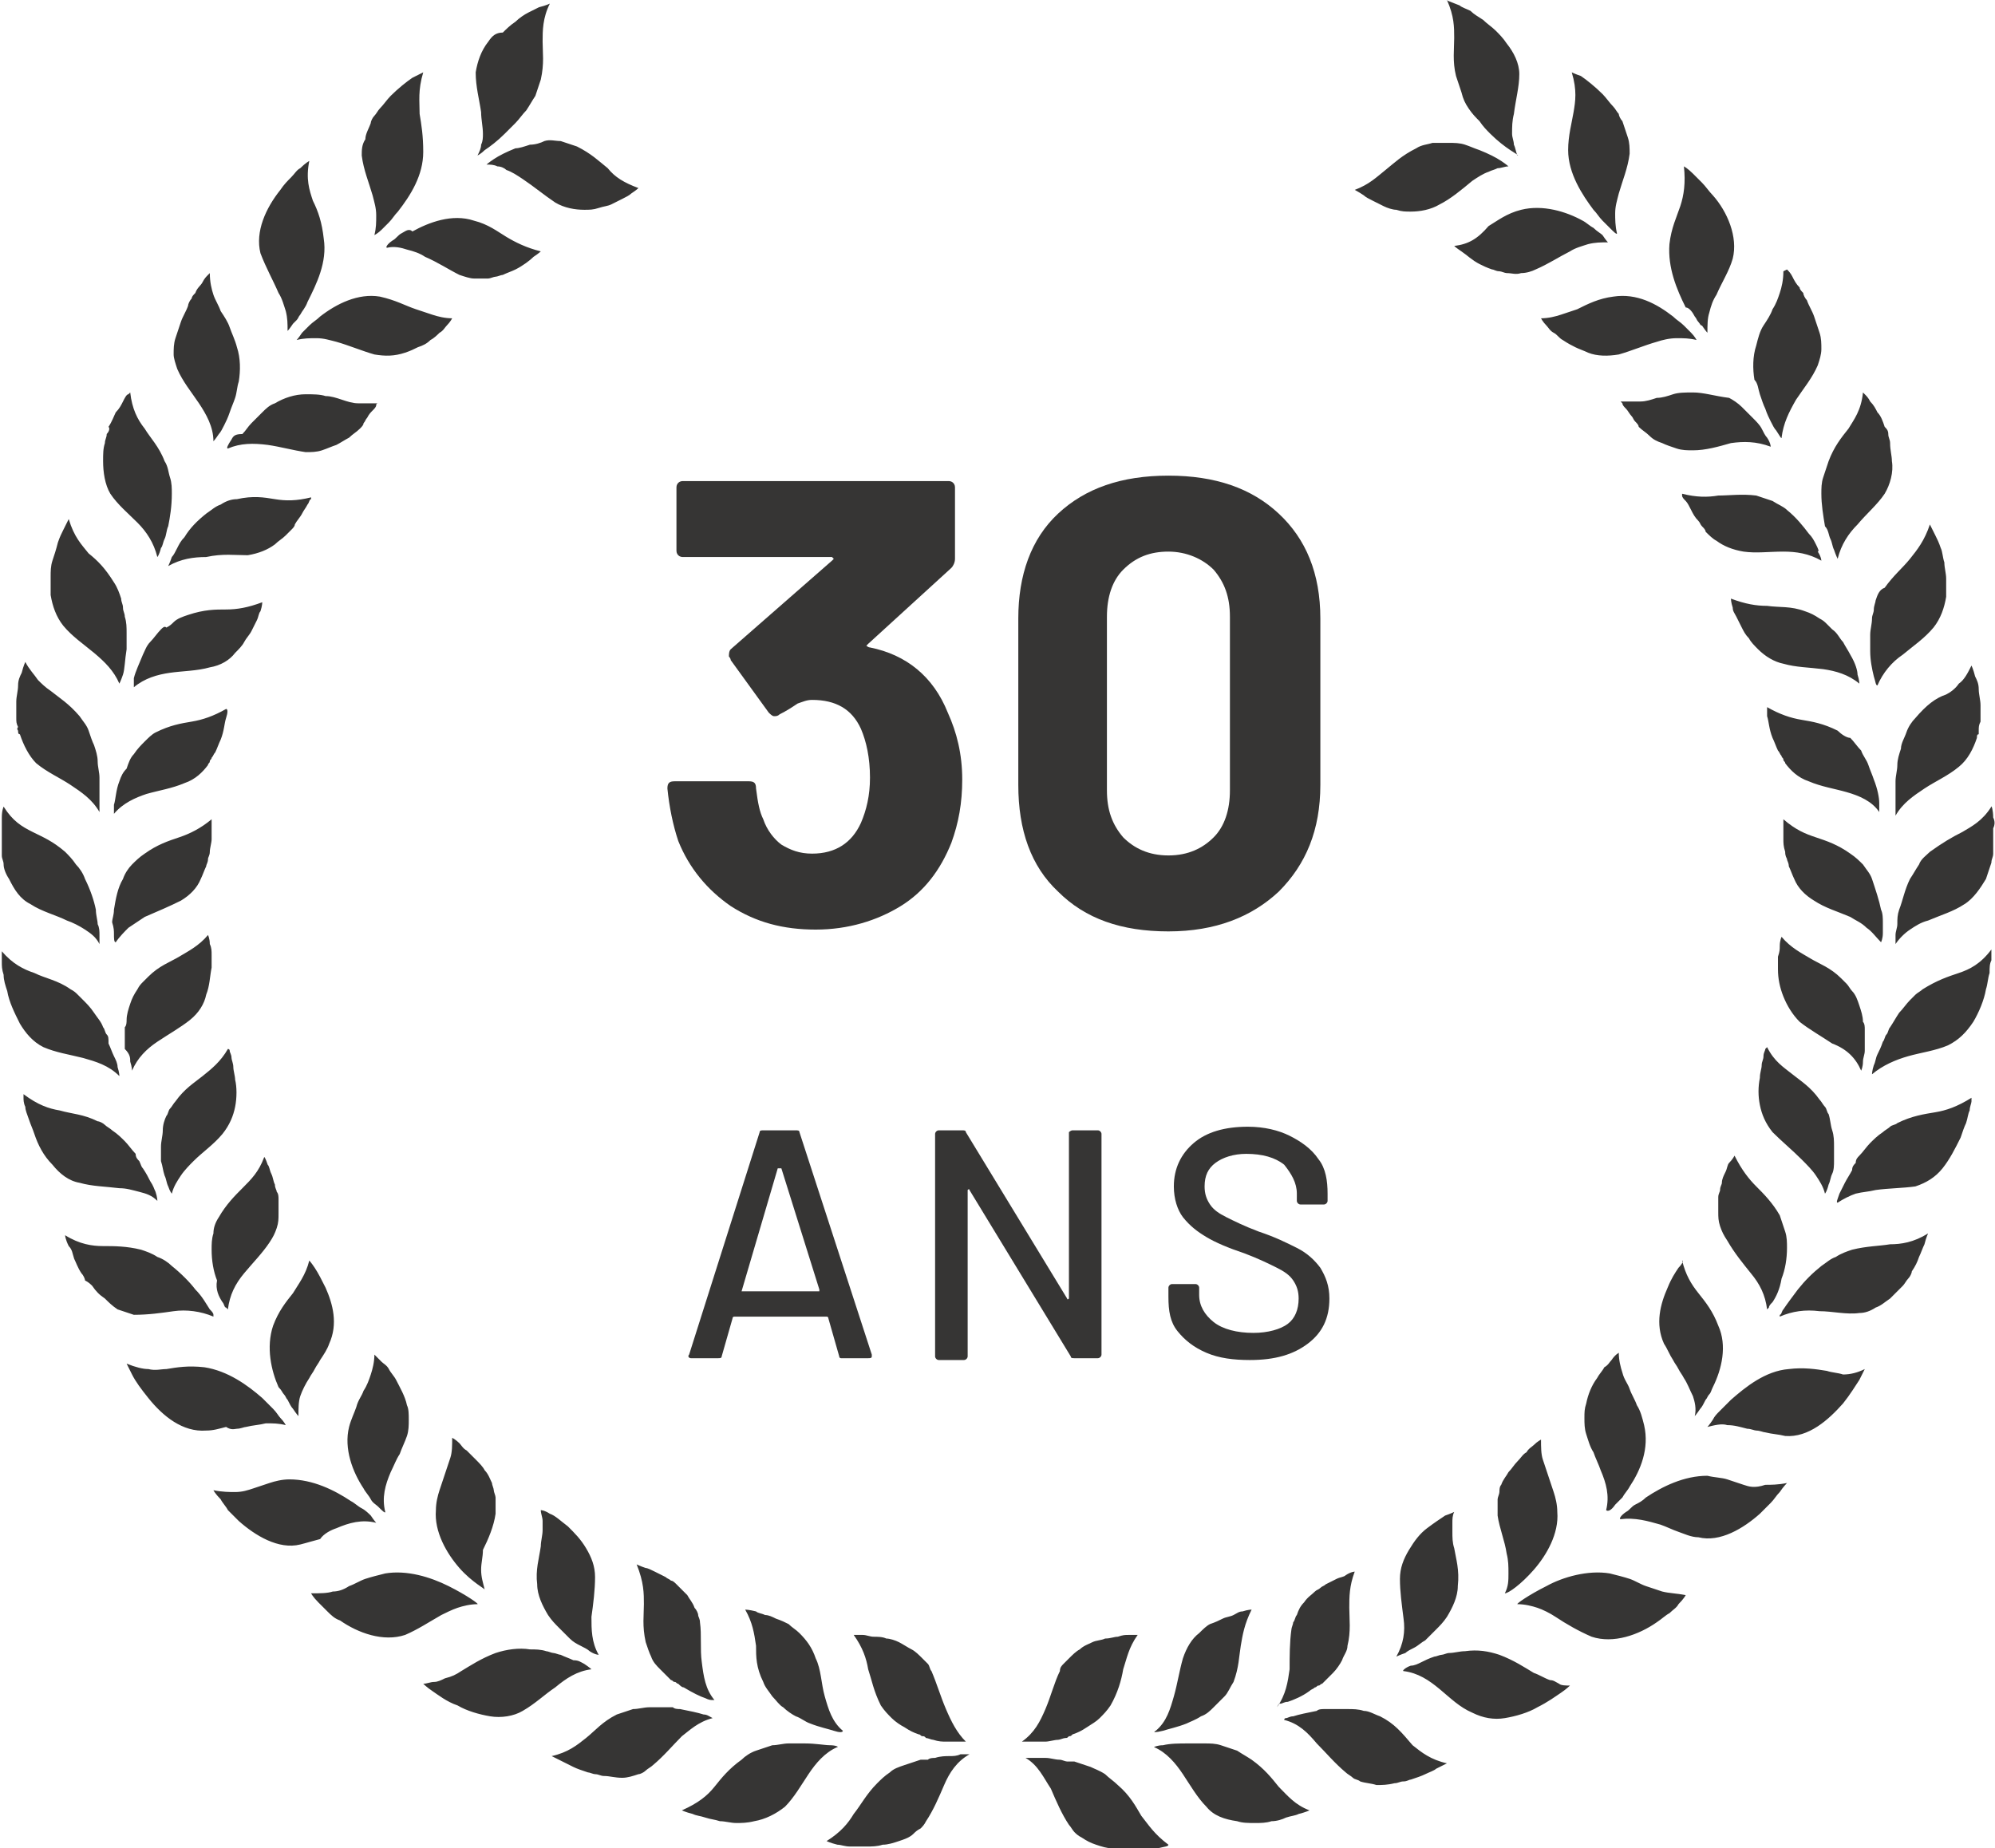
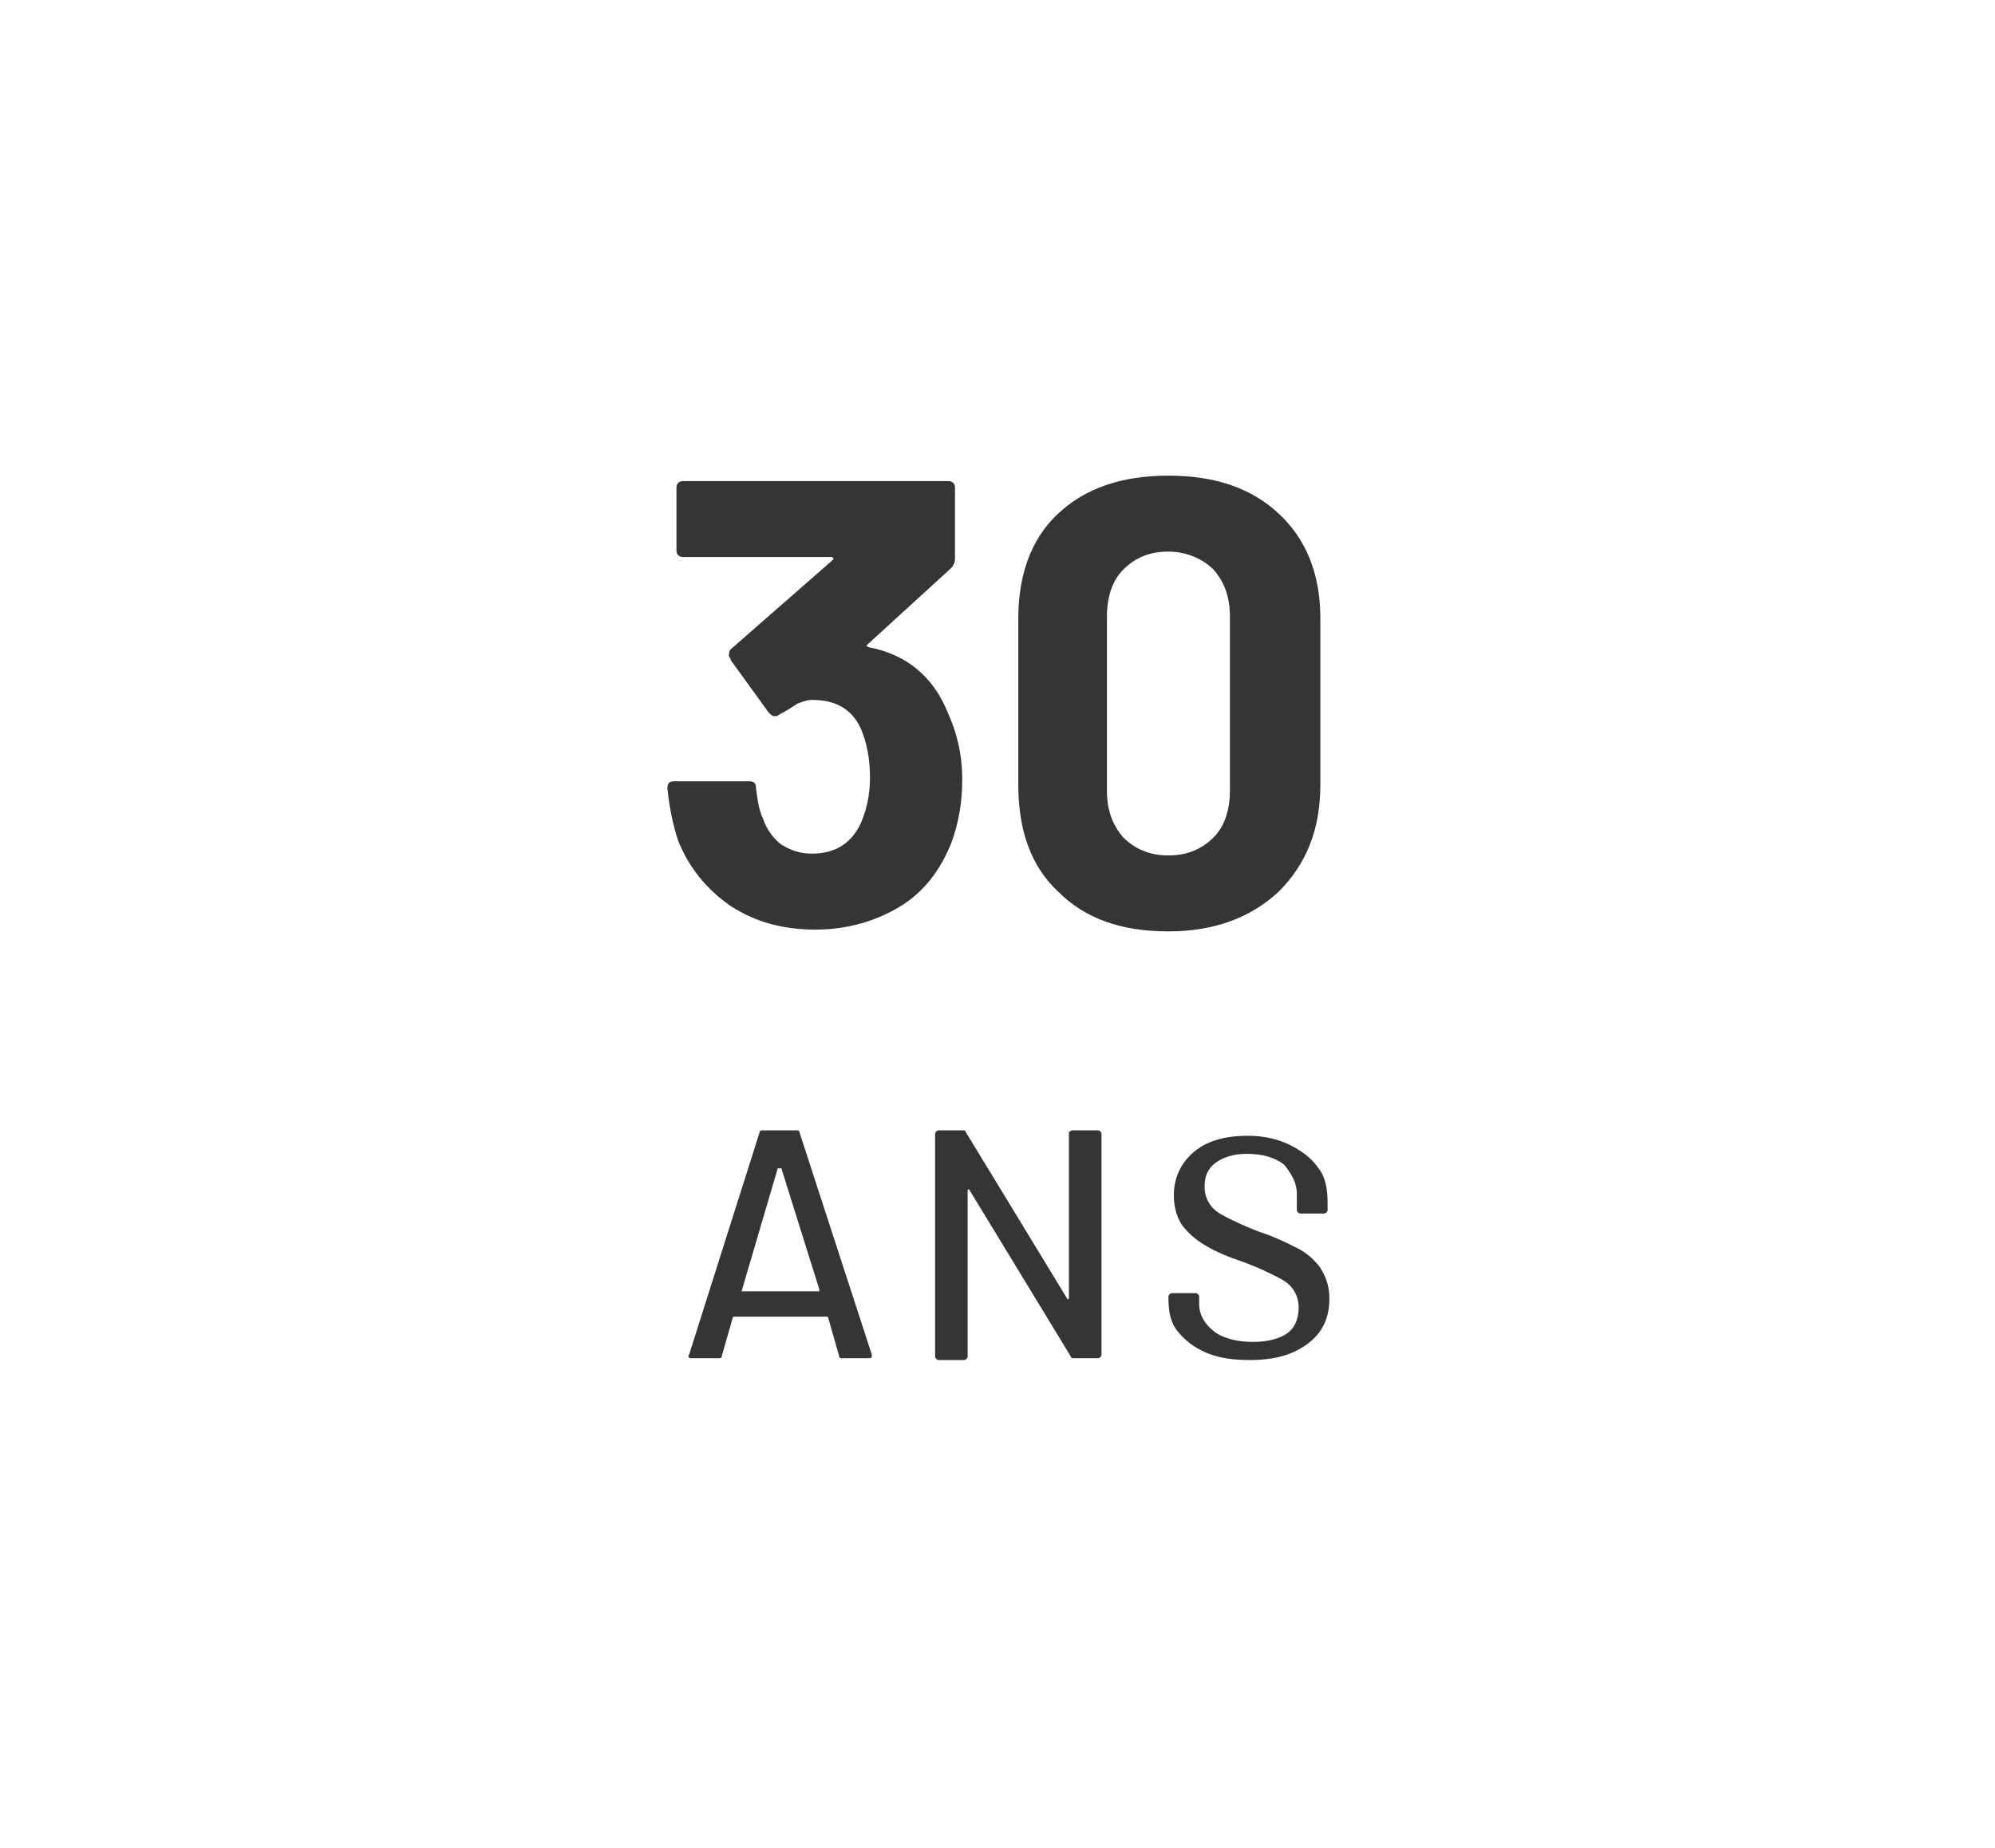
<svg xmlns="http://www.w3.org/2000/svg" version="1.1" id="Calque_1" x="0px" y="0px" width="110.3px" height="102.2px" viewBox="0 0 110.3 102.2" style="enable-background:new 0 0 110.3 102.2;" xml:space="preserve">
  <style type="text/css">
	.st0{fill:#363534;}
</style>
  <g>
    <g>
-       <path class="st0" d="M52.5,97.1c-0.2,0-0.5,0-0.8,0.1c-0.1,0-0.3,0-0.4,0.1c-0.1,0-0.1,0-0.2,0c-0.1,0-0.1,0-0.2,0    c-0.3,0.1-0.6,0.2-0.9,0.3c-0.3,0.1-0.6,0.2-0.8,0.4c-0.3,0.2-0.5,0.4-0.7,0.6c-0.6,0.6-0.9,1.2-1.3,1.7c-0.3,0.5-0.7,1-1.5,1.5    c0,0,0.2,0.1,0.6,0.2c0.2,0,0.4,0.1,0.7,0.1s0.6,0,0.9,0c0.3,0,0.6,0,0.9-0.1c0.3,0,0.6-0.1,0.9-0.2c0.3-0.1,0.6-0.2,0.8-0.4    c0.1-0.1,0.2-0.2,0.4-0.3c0.1-0.1,0.2-0.2,0.3-0.4c0.4-0.6,0.7-1.3,1-2s0.7-1.3,1.4-1.7c0,0-0.2,0-0.5,0    C52.9,97.1,52.7,97.1,52.5,97.1z M52.3,94.5c-0.3-0.7-0.5-1.4-0.8-2.1c-0.1-0.1-0.1-0.3-0.2-0.4c-0.1-0.1-0.2-0.2-0.3-0.3    c-0.2-0.2-0.4-0.4-0.6-0.5c-0.2-0.1-0.5-0.3-0.7-0.4s-0.5-0.2-0.7-0.2c-0.2-0.1-0.5-0.1-0.7-0.1s-0.4-0.1-0.6-0.1    c-0.3,0-0.5,0-0.5,0c0.5,0.7,0.7,1.3,0.8,1.9c0.2,0.6,0.3,1.2,0.7,2c0.2,0.3,0.4,0.5,0.6,0.7c0.2,0.2,0.5,0.4,0.7,0.5    c0.3,0.2,0.5,0.3,0.8,0.4c0.1,0,0.1,0.1,0.2,0.1c0.1,0,0.1,0,0.2,0.1c0.1,0,0.3,0.1,0.4,0.1c0.3,0.1,0.5,0.1,0.7,0.1s0.4,0,0.6,0    c0.3,0,0.5,0,0.5,0C52.9,95.8,52.6,95.2,52.3,94.5z M45.9,96.5c-0.3,0-0.8-0.1-1.4-0.1c-0.3,0-0.6,0-0.9,0c-0.3,0-0.6,0.1-0.9,0.1    c-0.3,0.1-0.6,0.2-0.9,0.3c-0.3,0.1-0.6,0.3-0.8,0.5c-0.7,0.5-1.1,1-1.5,1.5s-0.9,0.9-1.8,1.3c0,0,0.2,0.1,0.6,0.2    c0.2,0.1,0.4,0.1,0.7,0.2s0.5,0.1,0.8,0.2c0.3,0,0.6,0.1,0.9,0.1c0.3,0,0.6,0,1-0.1c0.6-0.1,1.2-0.4,1.7-0.8    c0.5-0.5,0.9-1.2,1.3-1.8c0.4-0.6,0.9-1.2,1.6-1.5C46.4,96.6,46.2,96.5,45.9,96.5z M42.2,93c0.1,0.3,0.3,0.5,0.5,0.8    c0.2,0.2,0.4,0.5,0.6,0.6c0.2,0.2,0.5,0.4,0.7,0.5c0.3,0.1,0.5,0.3,0.8,0.4c0.5,0.2,1,0.3,1.3,0.4s0.5,0.1,0.5,0    c-0.6-0.5-0.8-1.2-1-1.9c-0.2-0.7-0.2-1.5-0.5-2.1c-0.2-0.6-0.5-1-0.9-1.4c-0.2-0.2-0.4-0.3-0.6-0.5c-0.2-0.1-0.4-0.2-0.7-0.3    c-0.2-0.1-0.4-0.2-0.6-0.2c-0.2-0.1-0.4-0.1-0.5-0.2C41.4,89,41.2,89,41.2,89c0.4,0.7,0.5,1.3,0.6,2C41.8,91.6,41.8,92.2,42.2,93z     M39.4,95C39.4,95,39.4,95,39.4,95c-0.2-0.1-0.3-0.2-0.5-0.2c-0.3-0.1-0.8-0.2-1.3-0.3c-0.1,0-0.3,0-0.4-0.1c-0.1,0-0.1,0-0.2,0    c-0.1,0-0.1,0-0.2,0c-0.3,0-0.6,0-0.9,0c-0.3,0-0.6,0.1-0.9,0.1c-0.3,0.1-0.6,0.2-0.9,0.3c-0.8,0.4-1.2,0.9-1.7,1.3s-1,0.8-1.9,1    c0,0,0.2,0.1,0.6,0.3c0.2,0.1,0.4,0.2,0.6,0.3c0.2,0.1,0.5,0.2,0.8,0.3c0.1,0,0.3,0.1,0.4,0.1c0.2,0,0.3,0.1,0.5,0.1    c0.3,0,0.6,0.1,1,0.1c0.3,0,0.6-0.1,0.9-0.2c0.1,0,0.3-0.1,0.4-0.2c0.1-0.1,0.3-0.2,0.4-0.3c0.6-0.5,1.1-1.1,1.6-1.6    C38.1,95.7,38.6,95.2,39.4,95z M35.6,88.7c0,0.6-0.1,1.2,0.1,2.1c0.1,0.3,0.2,0.6,0.3,0.8c0.1,0.3,0.3,0.5,0.5,0.7    s0.4,0.4,0.6,0.6c0.1,0,0.1,0.1,0.2,0.1c0.1,0,0.1,0.1,0.2,0.1c0.1,0.1,0.2,0.2,0.3,0.2c0.5,0.3,0.9,0.5,1.2,0.6    c0.2,0.1,0.3,0.1,0.4,0.1c0.1,0,0.1,0,0.1,0c-0.5-0.6-0.6-1.3-0.7-2.1c-0.1-0.7,0-1.5-0.1-2.2c0-0.2-0.1-0.3-0.1-0.4    s-0.1-0.3-0.2-0.4c-0.1-0.3-0.3-0.5-0.4-0.7c-0.2-0.2-0.4-0.4-0.6-0.6c-0.1-0.1-0.2-0.2-0.3-0.2c-0.1-0.1-0.2-0.1-0.3-0.2    c-0.2-0.1-0.4-0.2-0.6-0.3c-0.2-0.1-0.4-0.2-0.5-0.2c-0.3-0.1-0.5-0.2-0.5-0.2C35.6,87.5,35.6,88.1,35.6,88.7z M32.7,92.3    c0,0-0.1-0.1-0.4-0.3c-0.2-0.1-0.3-0.2-0.6-0.2c-0.2-0.1-0.5-0.2-0.7-0.3c-0.1,0-0.3-0.1-0.4-0.1s-0.3-0.1-0.4-0.1    c-0.3-0.1-0.6-0.1-0.9-0.1c-0.6-0.1-1.3,0-1.9,0.2c-0.8,0.3-1.4,0.7-1.9,1c-0.3,0.2-0.5,0.3-0.9,0.4C24.4,92.9,24.2,93,24,93    s-0.4,0.1-0.6,0.1c0,0,0.2,0.2,0.5,0.4c0.3,0.2,0.8,0.6,1.4,0.8c0.5,0.3,1.2,0.5,1.8,0.6c0.6,0.1,1.3,0,1.8-0.3    c0.7-0.4,1.2-0.9,1.8-1.3C31.3,92.8,31.9,92.4,32.7,92.3z M29.7,87.6c0,0.6,0.3,1.2,0.6,1.7c0.2,0.3,0.4,0.5,0.6,0.7    c0.1,0.1,0.2,0.2,0.3,0.3c0.1,0.1,0.2,0.2,0.3,0.3c0.2,0.2,0.4,0.3,0.6,0.4c0.2,0.1,0.4,0.2,0.5,0.3c0.3,0.2,0.5,0.2,0.5,0.2    c-0.4-0.7-0.4-1.4-0.4-2.1c0.1-0.7,0.2-1.5,0.2-2.2c0-0.6-0.2-1.1-0.5-1.6s-0.6-0.8-1-1.2c-0.4-0.3-0.7-0.6-1-0.7    c-0.3-0.2-0.5-0.2-0.5-0.2c0,0.2,0.1,0.4,0.1,0.6s0,0.4,0,0.5c0,0.3-0.1,0.6-0.1,0.9C29.8,86.2,29.6,86.8,29.7,87.6z M25.3,88.9    c0.3-0.1,0.7-0.2,1.1-0.2c0.1,0-0.6-0.5-1.6-1s-2.3-0.9-3.5-0.7c-0.4,0.1-0.8,0.2-1.1,0.3c-0.3,0.1-0.6,0.3-0.9,0.4    C19,87.9,18.7,88,18.4,88c-0.3,0.1-0.7,0.1-1.2,0.1c0,0,0.1,0.2,0.4,0.5c0.1,0.1,0.3,0.3,0.5,0.5s0.4,0.4,0.7,0.5    c1,0.7,2.4,1.2,3.6,0.8c0.7-0.3,1.3-0.7,2-1.1C24.6,89.2,25,89,25.3,88.9z M27.4,83.7c0-0.3,0-0.6,0-0.9c0-0.1-0.1-0.3-0.1-0.4    s-0.1-0.3-0.1-0.4c-0.1-0.2-0.2-0.5-0.4-0.7c-0.1-0.2-0.3-0.4-0.5-0.6s-0.3-0.3-0.5-0.5c-0.2-0.1-0.3-0.3-0.4-0.4    c-0.2-0.2-0.4-0.3-0.4-0.3c0,0.4,0,0.8-0.1,1.1c-0.1,0.3-0.2,0.6-0.3,0.9c-0.1,0.3-0.2,0.6-0.3,0.9c-0.1,0.3-0.2,0.7-0.2,1.1    c-0.1,1.2,0.6,2.4,1.3,3.2c0.7,0.8,1.5,1.2,1.4,1.2c-0.1-0.4-0.2-0.7-0.2-1.1s0.1-0.7,0.1-1.1C27,85.1,27.3,84.4,27.4,83.7z     M18.6,84.5c0.7-0.3,1.4-0.5,2.2-0.3c0,0-0.1-0.1-0.3-0.4c-0.1-0.1-0.3-0.3-0.5-0.4s-0.4-0.3-0.6-0.4c-0.9-0.6-2.1-1.2-3.4-1.2    c-0.4,0-0.8,0.1-1.1,0.2s-0.6,0.2-0.9,0.3c-0.3,0.1-0.6,0.2-1,0.2c-0.3,0-0.7,0-1.2-0.1c0,0,0.1,0.2,0.4,0.5    c0.1,0.2,0.3,0.4,0.4,0.6c0.2,0.2,0.4,0.4,0.6,0.6c0.9,0.8,2.2,1.6,3.4,1.3c0.4-0.1,0.7-0.2,1.1-0.3    C17.9,84.8,18.3,84.6,18.6,84.5z M22.1,80.4c0.1-0.3,0.3-0.7,0.4-1s0.1-0.6,0.1-0.9s0-0.6-0.1-0.8c-0.1-0.5-0.4-1-0.6-1.4    c-0.1-0.2-0.3-0.4-0.4-0.6s-0.3-0.3-0.4-0.4c-0.2-0.2-0.4-0.4-0.4-0.4c0,0.4-0.1,0.8-0.2,1.1c-0.1,0.3-0.2,0.6-0.4,0.9    c-0.1,0.3-0.3,0.5-0.4,0.9c-0.1,0.3-0.3,0.7-0.4,1.1c-0.3,1.2,0.2,2.5,0.8,3.4c0.1,0.2,0.3,0.4,0.4,0.6s0.3,0.3,0.4,0.4    c0.2,0.2,0.4,0.4,0.4,0.3c-0.2-0.8,0-1.5,0.3-2.2C21.8,81,21.9,80.7,22.1,80.4z M13.1,79c0.2,0,0.4-0.1,0.5-0.1    c0.4-0.1,0.7-0.1,1.1-0.2c0.4,0,0.7,0,1.1,0.1c0,0-0.1-0.2-0.3-0.4c-0.1-0.1-0.2-0.3-0.4-0.5c-0.1-0.1-0.2-0.2-0.3-0.3    c-0.1-0.1-0.2-0.2-0.3-0.3c-0.8-0.7-1.9-1.5-3.2-1.7c-0.9-0.1-1.5,0-2.1,0.1c-0.3,0-0.6,0.1-1,0c-0.3,0-0.7-0.1-1.2-0.3    c0,0,0.1,0.2,0.3,0.6c0.2,0.4,0.5,0.8,0.9,1.3c0.8,1,1.9,1.9,3.2,1.8c0.4,0,0.7-0.1,1.1-0.2C12.8,79.1,13,79,13.1,79z M15.7,77.1    c0.1,0.1,0.1,0.2,0.2,0.3c0.1,0.2,0.2,0.4,0.3,0.5c0.2,0.3,0.3,0.4,0.3,0.4c0-0.4,0-0.8,0.1-1.1c0.1-0.3,0.3-0.7,0.5-1    c0.1-0.2,0.2-0.3,0.3-0.5c0.1-0.2,0.2-0.3,0.3-0.5c0.2-0.3,0.4-0.6,0.5-0.9c0.5-1.1,0.2-2.2-0.2-3.1c-0.2-0.4-0.4-0.8-0.6-1.1    c-0.2-0.3-0.3-0.4-0.3-0.4c-0.2,0.8-0.6,1.3-0.9,1.8c-0.4,0.5-0.8,1-1.1,1.8c-0.4,1.2-0.1,2.5,0.3,3.4    C15.6,76.9,15.6,77,15.7,77.1z M9.6,72.5c0.7-0.1,1.5,0,2.2,0.3c0,0,0,0,0-0.1s-0.1-0.2-0.2-0.3c-0.2-0.3-0.4-0.7-0.8-1.1    c-0.3-0.4-0.8-0.9-1.3-1.3c-0.2-0.2-0.5-0.4-0.8-0.5c-0.3-0.2-0.6-0.3-0.9-0.4c-0.8-0.2-1.5-0.2-2.1-0.2s-1.3-0.1-2.1-0.6    c0,0,0,0.2,0.2,0.6C4,69.1,4,69.3,4.1,69.6c0.1,0.2,0.2,0.5,0.4,0.8c0.1,0.1,0.2,0.3,0.2,0.4C4.9,70.9,5,71,5.1,71.1    c0.2,0.3,0.4,0.5,0.7,0.7C6,72,6.2,72.2,6.5,72.4c0.3,0.1,0.6,0.2,0.9,0.3C8.2,72.7,8.9,72.6,9.6,72.5z M12.3,72    c0.1,0.1,0.1,0.3,0.2,0.3c0.1,0.1,0.1,0.1,0.1,0.1c0.1-0.8,0.4-1.4,0.9-2s1-1.1,1.4-1.7c0.2-0.3,0.3-0.5,0.4-0.8    c0.1-0.3,0.1-0.5,0.1-0.8s0-0.5,0-0.8c0-0.1,0-0.3-0.1-0.4c0-0.1-0.1-0.2-0.1-0.4c-0.1-0.2-0.1-0.4-0.2-0.6    c-0.1-0.2-0.1-0.4-0.2-0.5c-0.1-0.3-0.2-0.5-0.2-0.4c-0.3,0.8-0.7,1.2-1.2,1.7c-0.4,0.4-0.9,0.9-1.3,1.6c-0.2,0.3-0.3,0.6-0.3,0.9    c-0.1,0.3-0.1,0.6-0.1,0.9c0,0.6,0.1,1.2,0.3,1.7C11.9,71.3,12.1,71.7,12.3,72z M6.6,65.7c0.4,0,0.7,0.1,1.1,0.2    c0.4,0.1,0.7,0.2,1,0.5c0,0,0-0.2-0.1-0.5c-0.1-0.2-0.1-0.3-0.3-0.6c-0.1-0.2-0.2-0.4-0.4-0.7c-0.1-0.1-0.1-0.2-0.2-0.4    c-0.1-0.1-0.2-0.2-0.2-0.4c-0.2-0.2-0.4-0.5-0.6-0.7s-0.4-0.4-0.7-0.6c-0.1-0.1-0.3-0.2-0.4-0.3S5.5,62,5.4,62    c-0.8-0.4-1.4-0.4-2.1-0.6c-0.6-0.1-1.2-0.3-2-0.9c0,0,0,0.1,0,0.2c0,0.1,0,0.3,0.1,0.5c0,0.2,0.1,0.4,0.2,0.7s0.2,0.5,0.3,0.8    c0.2,0.6,0.5,1.2,1,1.7c0.4,0.5,0.9,0.9,1.5,1C5.1,65.6,5.8,65.6,6.6,65.7z M8.9,64.2C9,64.5,9,64.7,9.1,65    c0.1,0.2,0.1,0.4,0.2,0.6C9.4,65.9,9.5,66,9.5,66c0.1-0.4,0.3-0.7,0.5-1s0.5-0.6,0.7-0.8c0.5-0.5,1.1-0.9,1.6-1.5    c0.4-0.5,0.6-1,0.7-1.5c0.1-0.5,0.1-1.1,0-1.5c0-0.2-0.1-0.5-0.1-0.7s-0.1-0.4-0.1-0.5c0-0.2-0.1-0.3-0.1-0.4    c0-0.1-0.1-0.1-0.1-0.1c-0.4,0.7-0.9,1.1-1.4,1.5s-1,0.7-1.5,1.4c-0.1,0.1-0.2,0.3-0.3,0.4c-0.1,0.1-0.1,0.3-0.2,0.4    C9.1,61.9,9,62.2,9,62.5s-0.1,0.6-0.1,0.9c0,0.1,0,0.3,0,0.4C8.9,64,8.9,64.1,8.9,64.2z M2.4,57.9c0.7,0.3,1.4,0.4,2.2,0.6    c0.7,0.2,1.4,0.4,2,1c0,0,0-0.2-0.1-0.5c0-0.2-0.1-0.4-0.2-0.6c-0.1-0.2-0.2-0.5-0.3-0.7c0-0.3,0-0.4-0.1-0.5s-0.1-0.3-0.2-0.4    c-0.1-0.3-0.3-0.5-0.5-0.8s-0.4-0.5-0.6-0.7c-0.1-0.1-0.2-0.2-0.3-0.3c-0.1-0.1-0.2-0.2-0.4-0.3c-0.7-0.5-1.4-0.6-2-0.9    c-0.6-0.2-1.2-0.5-1.8-1.2c0,0,0,0.2,0,0.6c0,0.2,0,0.4,0.1,0.7c0,0.3,0.1,0.6,0.2,0.9c0.1,0.6,0.4,1.2,0.7,1.8    C1.4,57.1,1.8,57.6,2.4,57.9z M7.2,58.7c0.1,0.3,0.1,0.5,0.1,0.5c0.3-0.7,0.8-1.2,1.4-1.6c0.6-0.4,1.3-0.8,1.8-1.2    s0.8-0.9,0.9-1.4c0.2-0.5,0.2-1,0.3-1.5c0-0.2,0-0.5,0-0.7s0-0.4-0.1-0.6c0-0.3-0.1-0.5-0.1-0.5c-0.5,0.6-1.1,0.9-1.6,1.2    S8.8,53.4,8.2,54c-0.1,0.1-0.2,0.2-0.3,0.3c-0.1,0.1-0.2,0.2-0.3,0.4c-0.2,0.3-0.3,0.5-0.4,0.8S7,56.1,7,56.4c0,0.1,0,0.3-0.1,0.4    c0,0.1,0,0.3,0,0.4c0,0.3,0,0.5,0,0.8C7.2,58.3,7.2,58.5,7.2,58.7z M0.5,48.6c0.3,0.6,0.6,1.1,1.2,1.4c0.6,0.4,1.4,0.6,2,0.9    c0.3,0.1,0.7,0.3,1,0.5c0.3,0.2,0.6,0.4,0.8,0.8c0,0,0-0.2,0-0.5c0-0.2,0-0.4-0.1-0.6c0-0.2-0.1-0.5-0.1-0.8    c-0.1-0.5-0.3-1.1-0.6-1.7c-0.1-0.3-0.3-0.6-0.5-0.8c-0.2-0.3-0.4-0.5-0.6-0.7c-0.7-0.6-1.2-0.8-1.8-1.1s-1.1-0.6-1.6-1.4    c0,0-0.1,0.2-0.1,0.6c0,0.2,0,0.4,0,0.7s0,0.6,0,0.9c0,0.2,0,0.3,0,0.5s0.1,0.3,0.1,0.5C0.2,48,0.3,48.3,0.5,48.6z M6.3,51.6    c0,0.3,0,0.5,0.1,0.5c0.2-0.3,0.5-0.6,0.7-0.8c0.3-0.2,0.6-0.4,0.9-0.6c0.7-0.3,1.4-0.6,2-0.9c0.5-0.3,0.9-0.7,1.1-1.2    c0.1-0.2,0.2-0.5,0.3-0.7c0-0.1,0.1-0.2,0.1-0.4c0-0.1,0.1-0.2,0.1-0.4s0.1-0.5,0.1-0.7s0-0.4,0-0.6c0-0.3,0-0.5,0-0.5    c-0.6,0.5-1.2,0.8-1.8,1S8.7,46.7,8,47.2c-0.3,0.2-0.5,0.4-0.7,0.6c-0.2,0.2-0.4,0.5-0.5,0.8c-0.3,0.5-0.4,1.1-0.5,1.7    c0,0.3-0.1,0.5-0.1,0.7C6.3,51.3,6.3,51.5,6.3,51.6z M1,40.4c0,0.1,0,0.2,0.1,0.2c0.2,0.6,0.5,1.2,0.9,1.6    c0.6,0.5,1.3,0.8,1.9,1.2s1.2,0.8,1.6,1.5c0,0,0,0,0-0.1s0-0.2,0-0.4c0-0.3,0-0.8,0-1.4c0-0.3-0.1-0.6-0.1-0.9    c0-0.3-0.1-0.6-0.2-0.9C5.1,41,5,40.7,4.9,40.4s-0.3-0.5-0.5-0.8c-0.6-0.7-1.1-1-1.6-1.4c-0.3-0.2-0.5-0.4-0.7-0.6    c-0.2-0.3-0.5-0.6-0.7-1c0,0-0.1,0.2-0.2,0.6C1.1,37.4,1,37.6,1,37.9c0,0.3-0.1,0.6-0.1,0.9c0,0.3,0,0.6,0,0.9    c0,0.2,0,0.3,0.1,0.5C0.9,40.3,1,40.4,1,40.4z M6.6,43.2c-0.2,0.5-0.2,1-0.3,1.3c0,0.2,0,0.3,0,0.4c0,0.1,0,0.1,0,0.1    c0.5-0.6,1.2-0.9,1.8-1.1c0.7-0.2,1.4-0.3,2.1-0.6c0.6-0.2,1-0.6,1.3-1c0-0.1,0.1-0.1,0.1-0.2c0-0.1,0.1-0.1,0.1-0.2    c0.1-0.1,0.1-0.2,0.2-0.3c0.1-0.2,0.2-0.5,0.3-0.7c0.2-0.5,0.2-0.9,0.3-1.2s0.1-0.5,0-0.5c-0.7,0.4-1.3,0.6-1.9,0.7    c-0.6,0.1-1.2,0.2-2,0.6C8.4,40.6,8.2,40.8,8,41s-0.4,0.4-0.6,0.7c-0.2,0.2-0.3,0.5-0.4,0.8C6.8,42.7,6.7,42.9,6.6,43.2z     M3.5,34.6c0.5,0.6,1.1,1,1.7,1.5s1.1,1,1.4,1.7c0,0,0.1-0.2,0.2-0.5s0.1-0.8,0.2-1.4c0-0.3,0-0.6,0-0.9c0-0.3,0-0.6-0.1-0.9    c0-0.2-0.1-0.3-0.1-0.5s-0.1-0.3-0.1-0.5c-0.1-0.3-0.2-0.6-0.4-0.9c-0.5-0.8-0.9-1.2-1.4-1.6c-0.4-0.5-0.8-0.9-1.1-1.9    c0,0-0.1,0.2-0.3,0.6c-0.1,0.2-0.2,0.4-0.3,0.7c-0.1,0.4-0.2,0.7-0.3,1s-0.1,0.6-0.1,0.9c0,0.3,0,0.6,0,1    C2.9,33.5,3.1,34.1,3.5,34.6z M8.9,34.8c-0.2,0.2-0.4,0.5-0.6,0.7C8.1,35.7,8,36,7.9,36.2c-0.2,0.5-0.4,0.9-0.5,1.3    c0,0.3,0,0.5,0,0.5c0.6-0.5,1.3-0.7,2-0.8s1.5-0.1,2.2-0.3c0.6-0.1,1.1-0.4,1.4-0.8c0.2-0.2,0.4-0.4,0.5-0.6    c0.1-0.2,0.3-0.4,0.4-0.6c0.1-0.2,0.2-0.4,0.3-0.6c0.1-0.2,0.1-0.4,0.2-0.5c0.1-0.3,0.1-0.5,0.1-0.5c-0.8,0.3-1.4,0.4-2,0.4    s-1.2,0-2.1,0.3c-0.3,0.1-0.6,0.2-0.8,0.4c-0.1,0.1-0.2,0.2-0.4,0.3C9.1,34.6,9,34.7,8.9,34.8z M7.6,28.9c0.5,0.5,0.9,1.1,1.1,1.9    c0,0,0.1-0.1,0.2-0.5C9,30.2,9,30,9.1,29.8s0.1-0.5,0.2-0.7c0.1-0.5,0.2-1.1,0.2-1.8c0-0.3,0-0.6-0.1-0.9s-0.1-0.6-0.3-0.9    c-0.3-0.8-0.8-1.3-1.1-1.8c-0.4-0.5-0.7-1.1-0.8-2c0,0,0,0-0.1,0.1c-0.1,0-0.2,0.2-0.3,0.4s-0.2,0.4-0.4,0.6    C6.3,23,6.2,23.3,6,23.6c0.1,0.1,0,0.3-0.1,0.4c0,0.2-0.1,0.3-0.1,0.5c-0.1,0.3-0.1,0.6-0.1,1c0,0.6,0.1,1.3,0.4,1.8    C6.5,27.9,7.1,28.4,7.6,28.9z M13.7,30.7c0.6-0.1,1.1-0.3,1.5-0.6c0.2-0.2,0.4-0.3,0.6-0.5c0.1-0.1,0.2-0.2,0.3-0.3    c0.1-0.1,0.2-0.2,0.2-0.3c0.1-0.2,0.3-0.4,0.4-0.6s0.2-0.3,0.3-0.5c0.1-0.1,0.1-0.3,0.2-0.3c0-0.1,0-0.1,0-0.1    c-0.8,0.2-1.4,0.2-2,0.1s-1.2-0.2-2.1,0c-0.3,0-0.6,0.1-0.9,0.3c-0.3,0.1-0.5,0.3-0.8,0.5c-0.5,0.4-0.9,0.8-1.2,1.3    c-0.2,0.2-0.3,0.4-0.4,0.6c-0.1,0.2-0.2,0.4-0.3,0.5c-0.1,0.3-0.2,0.5-0.2,0.5c0.7-0.4,1.4-0.5,2.1-0.5    C12.3,30.6,13,30.7,13.7,30.7z M9.8,20.4c0.3,0.7,0.8,1.3,1.2,1.9s0.8,1.3,0.8,2.1c0,0,0.1-0.1,0.3-0.4c0.1-0.1,0.2-0.3,0.3-0.5    s0.2-0.4,0.3-0.7c0.1-0.3,0.2-0.5,0.3-0.8s0.1-0.6,0.2-0.9c0.1-0.6,0.1-1.3-0.1-1.9c-0.1-0.4-0.3-0.8-0.4-1.1    c-0.1-0.3-0.3-0.6-0.5-0.9c-0.1-0.3-0.3-0.6-0.4-0.9c-0.1-0.3-0.2-0.7-0.2-1.2c0,0,0,0-0.1,0.1s-0.2,0.2-0.3,0.4s-0.3,0.3-0.4,0.6    c-0.1,0.1-0.2,0.2-0.2,0.3c-0.1,0.1-0.2,0.3-0.2,0.4c-0.1,0.3-0.3,0.6-0.4,0.9c-0.1,0.3-0.2,0.6-0.3,0.9s-0.1,0.6-0.1,0.9    C9.6,19.8,9.7,20.1,9.8,20.4z M12.8,24.3c-0.2,0.3-0.3,0.5-0.2,0.5c0.7-0.3,1.4-0.3,2.2-0.2c0.7,0.1,1.4,0.3,2.1,0.4    c0.3,0,0.6,0,0.9-0.1s0.5-0.2,0.8-0.3c0.2-0.1,0.5-0.3,0.7-0.4c0.2-0.2,0.4-0.3,0.6-0.5c0.1-0.1,0.2-0.2,0.2-0.3    c0.1-0.1,0.1-0.2,0.2-0.3c0.1-0.2,0.2-0.3,0.3-0.4c0.1-0.1,0.2-0.2,0.2-0.3c0-0.1,0.1-0.1,0.1-0.1c-0.4,0-0.8,0-1.1,0    c-0.3,0-0.6-0.1-0.9-0.2s-0.6-0.2-0.9-0.2c-0.3-0.1-0.7-0.1-1.1-0.1c-0.6,0-1.2,0.2-1.7,0.5c-0.3,0.1-0.5,0.3-0.7,0.5    s-0.4,0.4-0.6,0.6c-0.2,0.2-0.3,0.4-0.5,0.6C13,24,12.9,24.1,12.8,24.3z M15.4,16.2c0.2,0.3,0.3,0.7,0.4,1    c0.1,0.4,0.1,0.7,0.1,1.1c0,0,0.1-0.1,0.3-0.4c0.1-0.1,0.1-0.1,0.2-0.2s0.1-0.2,0.2-0.3c0.1-0.2,0.3-0.4,0.4-0.7    c0.5-1,1.1-2.2,0.9-3.5c-0.1-0.9-0.3-1.5-0.6-2.1c-0.2-0.6-0.4-1.2-0.2-2.2c0,0-0.2,0.1-0.5,0.4c-0.2,0.1-0.3,0.3-0.5,0.5    c-0.2,0.2-0.4,0.4-0.6,0.7c-0.8,1-1.4,2.3-1.1,3.5C14.7,14.8,15.1,15.5,15.4,16.2z M23.8,18.8c0.2-0.1,0.4-0.3,0.5-0.4    c0.2-0.1,0.3-0.3,0.4-0.4c0.2-0.2,0.3-0.4,0.3-0.4c-0.4,0-0.8-0.1-1.1-0.2c-0.3-0.1-0.6-0.2-0.9-0.3c-0.6-0.2-1.1-0.5-2-0.7    c-1.2-0.2-2.4,0.4-3.3,1.1c-0.2,0.2-0.4,0.3-0.6,0.5c-0.1,0.1-0.2,0.2-0.2,0.2c-0.1,0.1-0.1,0.1-0.2,0.2c-0.2,0.3-0.3,0.4-0.3,0.4    c0.4-0.1,0.7-0.1,1.1-0.1s0.7,0.1,1.1,0.2c0.7,0.2,1.4,0.5,2.1,0.7c0.6,0.1,1.1,0.1,1.7-0.1c0.3-0.1,0.5-0.2,0.7-0.3    C23.4,19.1,23.6,19,23.8,18.8z M20.6,10.8c0.1,0.4,0.2,0.7,0.2,1.1c0,0.4,0,0.7-0.1,1.1c0,0,0.2-0.1,0.4-0.3    c0.1-0.1,0.3-0.3,0.4-0.4c0.2-0.2,0.3-0.4,0.5-0.6c0.7-0.9,1.4-2,1.4-3.3c0-0.9-0.1-1.5-0.2-2.1c0-0.7-0.1-1.3,0.2-2.3    c0,0-0.2,0.1-0.6,0.3c-0.3,0.2-0.8,0.6-1.2,1C21.4,5.5,21.2,5.8,21,6c-0.1,0.1-0.2,0.3-0.3,0.4c-0.1,0.1-0.2,0.3-0.2,0.4    c-0.1,0.3-0.3,0.6-0.3,0.9C20,8,20,8.3,20,8.6C20.1,9.4,20.4,10.1,20.6,10.8z M22.2,12.9c-0.2,0.1-0.3,0.3-0.5,0.4    c-0.3,0.2-0.4,0.4-0.3,0.4c0.4-0.1,0.8,0,1.1,0.1c0.4,0.1,0.7,0.2,1,0.4c0.7,0.3,1.3,0.7,1.9,1c0.3,0.1,0.6,0.2,0.8,0.2    c0.3,0,0.5,0,0.8,0c0.1,0,0.3-0.1,0.4-0.1s0.3-0.1,0.4-0.1c0.2-0.1,0.5-0.2,0.7-0.3c0.4-0.2,0.8-0.5,1-0.7    c0.3-0.2,0.4-0.3,0.4-0.3c-0.8-0.2-1.4-0.5-1.9-0.8s-1-0.7-1.8-0.9c-1.2-0.4-2.5,0.1-3.4,0.6C22.6,12.6,22.4,12.8,22.2,12.9z     M26.7,7.4c0,0.2,0,0.4-0.1,0.6c0,0.2-0.1,0.4-0.2,0.6c0,0,0.2-0.1,0.4-0.3c0.3-0.2,0.7-0.5,1.1-0.9c0.2-0.2,0.4-0.4,0.6-0.6    s0.4-0.5,0.6-0.7c0.2-0.3,0.3-0.5,0.5-0.8c0.1-0.3,0.2-0.6,0.3-0.9C30.1,3.5,30,2.9,30,2.3s0-1.3,0.4-2.1c0,0-0.2,0.1-0.6,0.2    c-0.2,0.1-0.4,0.2-0.6,0.3S28.7,1,28.5,1.2c-0.3,0.2-0.5,0.4-0.7,0.6c-0.4,0-0.6,0.2-0.8,0.5c-0.4,0.5-0.6,1.1-0.7,1.7    c0,0.8,0.2,1.5,0.3,2.2C26.6,6.6,26.7,7,26.7,7.4z M29.3,8c-0.3,0.1-0.6,0.2-0.8,0.2c-0.5,0.2-0.9,0.4-1.2,0.6    C27,9,26.9,9.1,26.9,9.1c0.2,0,0.4,0,0.6,0.1c0.2,0,0.4,0.1,0.5,0.2c0.3,0.1,0.6,0.3,0.9,0.5c0.6,0.4,1.2,0.9,1.8,1.3    c0.5,0.3,1.1,0.4,1.6,0.4c0.3,0,0.5,0,0.8-0.1s0.5-0.1,0.7-0.2c0.2-0.1,0.4-0.2,0.6-0.3c0.2-0.1,0.4-0.2,0.5-0.3    c0.3-0.2,0.4-0.3,0.4-0.3c-0.8-0.3-1.3-0.6-1.7-1.1c-0.5-0.4-0.9-0.8-1.7-1.2C31.6,8,31.3,7.9,31,7.8c-0.3,0-0.6-0.1-0.9,0    C29.9,7.9,29.6,8,29.3,8z M63.1,100.4c-0.3-0.5-0.6-1.1-1.3-1.7c-0.2-0.2-0.5-0.4-0.7-0.6c-0.3-0.2-0.6-0.3-0.8-0.4    c-0.3-0.1-0.6-0.2-0.9-0.3c-0.1,0-0.1,0-0.2,0c-0.1,0-0.1,0-0.2,0c-0.1,0-0.3-0.1-0.4-0.1c-0.3,0-0.5-0.1-0.8-0.1    c-0.2,0-0.4,0-0.6,0c-0.3,0-0.5,0-0.5,0c0.7,0.4,1,1.1,1.4,1.7c0.3,0.7,0.6,1.4,1,2c0.1,0.1,0.2,0.3,0.3,0.4s0.2,0.2,0.4,0.3    c0.3,0.2,0.5,0.3,0.8,0.4s0.6,0.2,0.9,0.2c0.3,0,0.6,0.1,0.9,0.1c0.3,0,0.6,0,0.9,0c0.3,0,0.5-0.1,0.7-0.1    c0.4-0.1,0.6-0.1,0.6-0.2C63.8,101.4,63.5,100.9,63.1,100.4z M57.2,96.3c0.2,0,0.4,0,0.6,0c0.2,0,0.5-0.1,0.7-0.1    c0.1,0,0.3-0.1,0.4-0.1c0.1,0,0.1,0,0.2-0.1c0.1,0,0.1,0,0.2-0.1c0.3-0.1,0.5-0.2,0.8-0.4c0.3-0.2,0.5-0.3,0.7-0.5    s0.4-0.4,0.6-0.7c0.4-0.7,0.6-1.4,0.7-2c0.2-0.6,0.3-1.2,0.8-1.9c0,0-0.2,0-0.5,0c-0.2,0-0.3,0-0.6,0.1c-0.2,0-0.4,0.1-0.7,0.1    c-0.2,0.1-0.5,0.1-0.7,0.2s-0.5,0.2-0.7,0.4c-0.2,0.1-0.4,0.3-0.6,0.5c-0.1,0.1-0.2,0.2-0.3,0.3c-0.1,0.1-0.2,0.2-0.2,0.4    c-0.3,0.6-0.5,1.4-0.8,2.1s-0.6,1.3-1.3,1.8C56.7,96.3,56.9,96.3,57.2,96.3z M70.7,98.8c-0.4-0.5-0.8-1-1.5-1.5    c-0.3-0.2-0.5-0.3-0.8-0.5c-0.3-0.1-0.6-0.2-0.9-0.3c-0.3-0.1-0.6-0.1-0.9-0.1s-0.6,0-0.9,0c-0.5,0-1,0-1.4,0.1    c-0.3,0-0.5,0.1-0.5,0.1c0.7,0.3,1.2,0.9,1.6,1.5s0.8,1.3,1.3,1.8c0.4,0.5,1,0.7,1.7,0.8c0.3,0.1,0.6,0.1,1,0.1    c0.3,0,0.6,0,0.9-0.1c0.3,0,0.6-0.1,0.8-0.2c0.3-0.1,0.5-0.1,0.7-0.2c0.4-0.1,0.6-0.2,0.6-0.2C71.6,99.8,71.2,99.3,70.7,98.8z     M64.3,95.7c0.3-0.1,0.8-0.2,1.3-0.4c0.2-0.1,0.5-0.2,0.8-0.4c0.3-0.1,0.5-0.3,0.7-0.5s0.4-0.4,0.6-0.6s0.3-0.5,0.5-0.8    c0.3-0.8,0.3-1.4,0.4-2s0.2-1.2,0.6-2c0,0-0.2,0-0.5,0.1c-0.2,0-0.3,0.1-0.5,0.2s-0.4,0.1-0.6,0.2s-0.4,0.2-0.7,0.3    c-0.2,0.1-0.4,0.3-0.6,0.5c-0.4,0.3-0.7,0.8-0.9,1.4c-0.2,0.7-0.3,1.4-0.5,2.1s-0.4,1.4-1,1.9C63.7,95.8,63.9,95.8,64.3,95.7z     M76.3,94.9c-0.3-0.1-0.6-0.3-0.9-0.3c-0.3-0.1-0.6-0.1-0.9-0.1s-0.6,0-0.9,0c-0.1,0-0.1,0-0.2,0s-0.1,0-0.2,0s-0.3,0-0.4,0.1    c-0.5,0.1-1,0.2-1.3,0.3c-0.2,0-0.3,0.1-0.4,0.1S71,95.1,71,95.1c0.8,0.2,1.3,0.7,1.8,1.3c0.5,0.5,1,1.1,1.6,1.6    c0.1,0.1,0.3,0.2,0.4,0.3c0.1,0.1,0.3,0.1,0.4,0.2c0.3,0.1,0.6,0.1,0.9,0.2c0.3,0,0.6,0,1-0.1c0.2,0,0.3-0.1,0.5-0.1    s0.3-0.1,0.4-0.1c0.3-0.1,0.6-0.2,0.8-0.3c0.2-0.1,0.5-0.2,0.6-0.3c0.4-0.2,0.6-0.3,0.6-0.3c-0.9-0.2-1.4-0.6-1.9-1    C77.5,95.8,77.1,95.3,76.3,94.9z M70.8,94.2c0.1,0,0.2-0.1,0.4-0.1c0.3-0.1,0.8-0.3,1.2-0.6c0.1-0.1,0.2-0.1,0.3-0.2    c0.1,0,0.1-0.1,0.2-0.1s0.1-0.1,0.2-0.1c0.2-0.2,0.4-0.4,0.6-0.6s0.4-0.5,0.5-0.7c0.1-0.3,0.3-0.5,0.3-0.8    c0.2-0.8,0.1-1.5,0.1-2.1s0-1.2,0.3-2c0,0-0.2,0-0.5,0.2c-0.1,0.1-0.3,0.1-0.5,0.2s-0.4,0.2-0.6,0.3c-0.1,0.1-0.2,0.1-0.3,0.2    c-0.1,0.1-0.2,0.1-0.3,0.2c-0.2,0.2-0.4,0.3-0.6,0.6c-0.2,0.2-0.3,0.4-0.4,0.7c-0.1,0.1-0.1,0.3-0.2,0.4c0,0.1-0.1,0.3-0.1,0.4    c-0.1,0.7-0.1,1.5-0.1,2.2c-0.1,0.7-0.2,1.4-0.7,2.1C70.7,94.2,70.7,94.2,70.8,94.2z M85.7,92.9c-0.3-0.1-0.6-0.3-0.9-0.4    c-0.5-0.3-1.1-0.7-1.9-1c-0.6-0.2-1.2-0.3-1.9-0.2c-0.3,0-0.6,0.1-0.9,0.1c-0.1,0-0.3,0.1-0.4,0.1s-0.3,0.1-0.4,0.1    c-0.3,0.1-0.5,0.2-0.7,0.3c-0.2,0.1-0.4,0.2-0.6,0.2c-0.3,0.1-0.5,0.3-0.4,0.3c0.8,0.1,1.4,0.5,2,1s1.1,1,1.8,1.3    c0.6,0.3,1.2,0.4,1.8,0.3c0.6-0.1,1.3-0.3,1.8-0.6c0.6-0.3,1-0.6,1.3-0.8c0.3-0.2,0.5-0.4,0.5-0.4c-0.2,0-0.5,0-0.6-0.1    C86,93,85.9,92.9,85.7,92.9z M77.7,91.4c0.1-0.1,0.3-0.2,0.5-0.3c0.2-0.1,0.4-0.3,0.6-0.4c0.1-0.1,0.2-0.2,0.3-0.3    c0.1-0.1,0.2-0.2,0.3-0.3c0.2-0.2,0.4-0.4,0.6-0.7c0.3-0.5,0.6-1.1,0.6-1.7c0.1-0.9-0.1-1.5-0.2-2.1c-0.1-0.3-0.1-0.6-0.1-0.9    c0-0.2,0-0.3,0-0.5s0-0.4,0.1-0.6c0,0-0.2,0.1-0.5,0.2c-0.3,0.2-0.6,0.4-1,0.7c-0.4,0.3-0.7,0.7-1,1.2s-0.5,1-0.5,1.6    c0,0.7,0.1,1.4,0.2,2.2c0.1,0.7,0,1.4-0.4,2.1C77.2,91.6,77.4,91.5,77.7,91.4z M91.9,88c-0.3-0.1-0.6-0.2-0.9-0.3    c-0.3-0.1-0.6-0.3-0.9-0.4S89.4,87.1,89,87c-1.2-0.2-2.6,0.2-3.5,0.7c-1,0.5-1.7,1-1.6,1c0.4,0,0.8,0.1,1.1,0.2    c0.3,0.1,0.7,0.3,1,0.5c0.6,0.4,1.3,0.8,2,1.1c1.2,0.4,2.6-0.1,3.6-0.8c0.3-0.2,0.5-0.4,0.7-0.5c0.2-0.2,0.4-0.3,0.5-0.5    c0.3-0.3,0.4-0.5,0.4-0.5C92.7,88.1,92.3,88.1,91.9,88z M84.8,86.8c0.7-0.8,1.4-2,1.3-3.2c0-0.4-0.1-0.8-0.2-1.1    c-0.1-0.3-0.2-0.6-0.3-0.9c-0.1-0.3-0.2-0.6-0.3-0.9c-0.1-0.3-0.1-0.7-0.1-1.1c0,0-0.2,0.1-0.4,0.3c-0.1,0.1-0.3,0.2-0.4,0.4    c-0.2,0.1-0.3,0.3-0.5,0.5s-0.3,0.4-0.5,0.6c-0.1,0.2-0.3,0.4-0.4,0.7c-0.1,0.1-0.1,0.3-0.1,0.4s-0.1,0.3-0.1,0.4    c0,0.3,0,0.6,0,0.9c0.1,0.7,0.4,1.4,0.5,2.1c0.1,0.4,0.1,0.7,0.1,1.1s0,0.7-0.2,1.1C83.4,88.1,84.1,87.6,84.8,86.8z M96.4,82.1    c-0.3-0.1-0.6-0.2-0.9-0.3c-0.3-0.1-0.7-0.1-1.1-0.2c-1.3,0-2.5,0.6-3.4,1.2c-0.2,0.2-0.4,0.3-0.6,0.4s-0.3,0.3-0.5,0.4    c-0.3,0.2-0.4,0.4-0.3,0.4c0.8-0.1,1.5,0.1,2.2,0.3c0.3,0.1,0.7,0.3,1,0.4s0.7,0.3,1.1,0.3c1.2,0.3,2.5-0.5,3.4-1.3    c0.2-0.2,0.4-0.4,0.6-0.6s0.3-0.4,0.5-0.6c0.2-0.3,0.4-0.5,0.4-0.5c-0.5,0.1-0.9,0.1-1.2,0.1C97,82.3,96.7,82.2,96.4,82.1z     M89.3,83.2c0.1-0.1,0.3-0.3,0.4-0.4c0.1-0.2,0.3-0.4,0.4-0.6c0.6-0.9,1.1-2.1,0.8-3.4c-0.1-0.4-0.2-0.8-0.4-1.1    c-0.1-0.3-0.3-0.6-0.4-0.9s-0.3-0.5-0.4-0.9c-0.1-0.3-0.2-0.7-0.2-1.1c0,0-0.2,0.1-0.4,0.4c-0.1,0.1-0.2,0.3-0.4,0.4    c-0.1,0.2-0.3,0.4-0.4,0.6c-0.3,0.4-0.5,0.9-0.6,1.4c-0.1,0.3-0.1,0.5-0.1,0.8s0,0.6,0.1,0.9s0.2,0.7,0.4,1c0.1,0.3,0.3,0.7,0.4,1    c0.3,0.7,0.5,1.4,0.3,2.2C88.9,83.6,89.1,83.5,89.3,83.2z M101,75.8c-0.6-0.1-1.3-0.2-2.1-0.1c-1.3,0.1-2.4,1-3.2,1.7    c-0.1,0.1-0.2,0.2-0.3,0.3c-0.1,0.1-0.2,0.2-0.3,0.3c-0.2,0.2-0.3,0.3-0.4,0.5c-0.2,0.3-0.3,0.4-0.3,0.4c0.4-0.1,0.8-0.2,1.1-0.1    c0.4,0,0.7,0.1,1.1,0.2c0.2,0,0.4,0.1,0.5,0.1c0.2,0,0.4,0.1,0.5,0.1c0.4,0.1,0.7,0.1,1.1,0.2c1.3,0.1,2.4-0.9,3.2-1.8    c0.4-0.5,0.7-1,0.9-1.3c0.2-0.4,0.3-0.6,0.3-0.6c-0.4,0.2-0.8,0.3-1.2,0.3C101.6,75.9,101.3,75.9,101,75.8z M92.8,70.1    c-0.2,0.3-0.4,0.6-0.6,1.1c-0.4,0.9-0.7,2-0.2,3.1c0.2,0.3,0.3,0.6,0.5,0.9c0.1,0.2,0.2,0.3,0.3,0.5c0.1,0.2,0.2,0.3,0.3,0.5    c0.2,0.3,0.3,0.6,0.5,1c0.1,0.3,0.2,0.7,0.1,1.1c0,0,0.1-0.1,0.3-0.4c0.1-0.1,0.2-0.3,0.3-0.5c0.1-0.1,0.1-0.2,0.2-0.3    c0.1-0.1,0.1-0.2,0.2-0.4c0.5-1,0.8-2.3,0.3-3.4c-0.3-0.8-0.7-1.3-1.1-1.8s-0.7-1-0.9-1.8C93.1,69.7,93,69.9,92.8,70.1z     M102.4,69.1c-0.3,0.1-0.6,0.2-0.9,0.4c-0.3,0.1-0.5,0.3-0.8,0.5c-0.5,0.4-0.9,0.8-1.3,1.3c-0.3,0.4-0.6,0.8-0.8,1.1    c-0.1,0.1-0.1,0.3-0.2,0.3c0,0.1,0,0.1,0,0.1c0.7-0.3,1.4-0.4,2.2-0.3c0.7,0,1.5,0.2,2.2,0.1c0.3,0,0.6-0.1,0.9-0.3    c0.3-0.1,0.5-0.3,0.8-0.5c0.2-0.2,0.5-0.5,0.7-0.7c0.1-0.1,0.2-0.3,0.3-0.4c0.1-0.1,0.2-0.3,0.2-0.4c0.2-0.3,0.3-0.5,0.4-0.8    c0.1-0.2,0.2-0.5,0.3-0.7c0.1-0.4,0.2-0.6,0.2-0.6c-0.8,0.5-1.5,0.6-2.1,0.6C103.9,68.9,103.2,68.9,102.4,69.1z M96.8,70.4    c0.5,0.6,0.8,1.2,0.9,2c0,0,0,0,0.1-0.1c0-0.1,0.1-0.2,0.2-0.3c0.2-0.3,0.4-0.7,0.5-1.3c0.2-0.5,0.3-1.1,0.3-1.7    c0-0.3,0-0.6-0.1-0.9s-0.2-0.6-0.3-0.9c-0.4-0.7-0.9-1.2-1.3-1.6s-0.8-0.9-1.2-1.7c0,0-0.1,0.2-0.3,0.4c-0.1,0.1-0.1,0.3-0.2,0.5    s-0.2,0.4-0.2,0.6c0,0.1-0.1,0.2-0.1,0.4c0,0.1-0.1,0.2-0.1,0.4c0,0.3,0,0.5,0,0.8s0,0.5,0.1,0.8s0.2,0.5,0.4,0.8    C95.9,69.3,96.4,69.9,96.8,70.4z M107,61.5c-0.6,0.1-1.3,0.2-2.1,0.6c-0.1,0.1-0.3,0.1-0.4,0.2c-0.1,0.1-0.3,0.2-0.4,0.3    c-0.3,0.2-0.5,0.4-0.7,0.6c-0.2,0.2-0.4,0.5-0.6,0.7c-0.1,0.1-0.2,0.2-0.2,0.4c-0.1,0.1-0.2,0.2-0.2,0.4c-0.1,0.2-0.3,0.5-0.4,0.7    s-0.2,0.4-0.3,0.6c-0.1,0.3-0.2,0.5-0.1,0.5c0.3-0.2,0.7-0.4,1-0.5c0.4-0.1,0.7-0.1,1.1-0.2c0.7-0.1,1.5-0.1,2.2-0.2    c0.6-0.2,1.1-0.5,1.5-1s0.7-1.1,1-1.7c0.1-0.3,0.2-0.6,0.3-0.8c0.1-0.3,0.1-0.5,0.2-0.7c0-0.2,0.1-0.4,0.1-0.5s0-0.2,0-0.2    C108.2,61.2,107.6,61.4,107,61.5z M100.4,65c0.2,0.3,0.4,0.6,0.5,1c0,0,0.1-0.1,0.2-0.5c0.1-0.2,0.1-0.4,0.2-0.6s0.1-0.5,0.1-0.7    c0-0.1,0-0.3,0-0.4c0-0.1,0-0.3,0-0.4c0-0.3,0-0.6-0.1-0.9c-0.1-0.3-0.1-0.6-0.2-0.9c-0.1-0.1-0.1-0.3-0.2-0.4    c-0.1-0.1-0.2-0.3-0.3-0.4c-0.5-0.7-1-1-1.5-1.4s-1-0.7-1.4-1.5c0,0,0,0-0.1,0.1c0,0.1-0.1,0.2-0.1,0.4s-0.1,0.3-0.1,0.5    s-0.1,0.4-0.1,0.7c-0.1,0.5-0.1,1,0,1.5s0.3,1,0.7,1.5c0.5,0.5,1.1,1,1.6,1.5C99.9,64.4,100.2,64.7,100.4,65z M108.3,53.8    c-0.6,0.2-1.2,0.4-2,0.9c-0.1,0.1-0.3,0.2-0.4,0.3s-0.2,0.2-0.3,0.3c-0.2,0.2-0.4,0.5-0.6,0.7c-0.2,0.3-0.3,0.5-0.5,0.8    c-0.1,0.1-0.1,0.3-0.2,0.4c-0.1,0.1-0.1,0.3-0.2,0.4c-0.1,0.3-0.2,0.5-0.3,0.7c-0.1,0.2-0.1,0.4-0.2,0.6c-0.1,0.3-0.1,0.5-0.1,0.5    c0.6-0.5,1.3-0.8,2-1s1.5-0.3,2.2-0.6c0.6-0.3,1-0.7,1.4-1.3c0.3-0.5,0.6-1.2,0.7-1.8c0.1-0.3,0.1-0.6,0.2-0.9    c0-0.3,0-0.5,0.1-0.7c0-0.4,0-0.7,0-0.6C109.5,53.3,108.9,53.6,108.3,53.8z M102.9,59.2c0,0,0.1-0.2,0.1-0.5    c0-0.2,0.1-0.4,0.1-0.6c0-0.2,0-0.5,0-0.8c0-0.1,0-0.3,0-0.4c0-0.1,0-0.3-0.1-0.4c0-0.3-0.1-0.6-0.2-0.9c-0.1-0.3-0.2-0.6-0.4-0.8    c-0.1-0.1-0.2-0.3-0.3-0.4c-0.1-0.1-0.2-0.2-0.3-0.3c-0.6-0.6-1.2-0.8-1.7-1.1s-1.1-0.6-1.6-1.2c0,0-0.1,0.2-0.1,0.5    c0,0.2,0,0.3-0.1,0.6c0,0.2,0,0.4,0,0.7c0,0.5,0.1,1,0.3,1.5c0.2,0.5,0.5,1,0.9,1.4c0.5,0.4,1.2,0.8,1.8,1.2    C102.1,58,102.6,58.5,102.9,59.2z M110.2,45.2c0-0.4-0.1-0.7-0.1-0.6c-0.5,0.8-1.1,1.1-1.6,1.4c-0.6,0.3-1.1,0.6-1.8,1.1    c-0.2,0.2-0.5,0.4-0.6,0.7c-0.2,0.3-0.3,0.5-0.5,0.8c-0.3,0.6-0.4,1.2-0.6,1.7c-0.1,0.3-0.1,0.5-0.1,0.8c0,0.2-0.1,0.4-0.1,0.6    c0,0.3,0,0.5,0,0.5c0.2-0.3,0.5-0.6,0.8-0.8s0.6-0.4,1-0.5c0.7-0.3,1.4-0.5,2-0.9c0.5-0.3,0.9-0.9,1.2-1.4    c0.1-0.3,0.2-0.6,0.3-0.9c0-0.2,0.1-0.3,0.1-0.5s0-0.3,0-0.5c0-0.3,0-0.6,0-0.9C110.3,45.6,110.3,45.4,110.2,45.2z M104,52.1    c0,0,0.1-0.2,0.1-0.5c0-0.2,0-0.4,0-0.6c0-0.2,0-0.5-0.1-0.7c-0.1-0.5-0.3-1.1-0.5-1.7c-0.1-0.3-0.3-0.5-0.5-0.8    c-0.2-0.2-0.4-0.4-0.7-0.6c-0.7-0.5-1.3-0.7-1.9-0.9s-1.1-0.4-1.8-1c0,0,0,0.2,0,0.5c0,0.2,0,0.4,0,0.6c0,0.2,0,0.4,0.1,0.7    c0,0.1,0,0.2,0.1,0.4c0,0.1,0.1,0.2,0.1,0.4c0.1,0.2,0.2,0.5,0.3,0.7c0.2,0.5,0.6,0.9,1.1,1.2c0.6,0.4,1.3,0.6,2,0.9    c0.3,0.2,0.6,0.3,0.9,0.6C103.5,51.5,103.7,51.8,104,52.1z M105.9,39.7c-0.2,0.2-0.4,0.5-0.5,0.8s-0.3,0.6-0.3,0.9    c-0.1,0.3-0.2,0.6-0.2,0.9c0,0.3-0.1,0.6-0.1,0.9c0,0.5,0,1,0,1.4c0,0.2,0,0.3,0,0.4c0,0.1,0,0.1,0,0.1c0.4-0.7,1-1.1,1.6-1.5    s1.3-0.7,1.9-1.2c0.5-0.4,0.8-1,1-1.6c0-0.1,0-0.2,0.1-0.2c0-0.1,0-0.2,0-0.2c0-0.2,0-0.3,0.1-0.5c0-0.3,0-0.6,0-0.9    c0-0.3-0.1-0.6-0.1-0.9c0-0.3-0.1-0.5-0.2-0.7c-0.1-0.4-0.2-0.6-0.2-0.6c-0.2,0.4-0.4,0.8-0.7,1c-0.2,0.3-0.5,0.5-0.7,0.6    C107,38.6,106.5,39,105.9,39.7z M101.6,40.4c-0.8-0.4-1.4-0.5-2-0.6s-1.2-0.3-1.9-0.7c0,0,0,0.2,0,0.5c0.1,0.3,0.1,0.7,0.3,1.2    c0.1,0.2,0.2,0.5,0.3,0.7c0.1,0.1,0.1,0.2,0.2,0.3c0,0.1,0.1,0.1,0.1,0.2c0,0.1,0.1,0.1,0.1,0.2c0.3,0.4,0.7,0.8,1.3,1    c0.7,0.3,1.4,0.4,2.1,0.6c0.7,0.2,1.4,0.5,1.8,1.1c0,0,0,0,0-0.1s0-0.2,0-0.4c0-0.3-0.1-0.8-0.3-1.3c-0.1-0.3-0.2-0.5-0.3-0.8    c-0.1-0.3-0.3-0.5-0.4-0.8c-0.2-0.2-0.4-0.5-0.6-0.7C102.1,40.8,101.8,40.6,101.6,40.4z M103.7,33.2c0,0.1-0.1,0.3-0.1,0.5    s-0.1,0.3-0.1,0.5c0,0.3-0.1,0.6-0.1,0.9c0,0.3,0,0.6,0,0.9c0,0.5,0.1,1,0.2,1.4c0.1,0.3,0.1,0.5,0.2,0.5c0.3-0.7,0.8-1.3,1.4-1.7    c0.6-0.5,1.2-0.9,1.7-1.5c0.4-0.5,0.6-1.1,0.7-1.7c0-0.3,0-0.6,0-1c0-0.3-0.1-0.6-0.1-0.9c-0.1-0.3-0.1-0.6-0.2-0.8    c-0.1-0.3-0.2-0.5-0.3-0.7c-0.2-0.4-0.3-0.6-0.3-0.6c-0.3,0.9-0.7,1.4-1.1,1.9s-0.9,0.9-1.4,1.6C103.9,32.6,103.8,32.9,103.7,33.2    z M102.3,36.2c-0.1-0.2-0.3-0.5-0.4-0.7c-0.2-0.2-0.3-0.5-0.6-0.7c-0.1-0.1-0.2-0.2-0.3-0.3c-0.1-0.1-0.2-0.2-0.4-0.3    c-0.3-0.2-0.5-0.3-0.8-0.4c-0.8-0.3-1.4-0.2-2.1-0.3c-0.6,0-1.2-0.1-2-0.4c0,0,0,0.2,0.1,0.5c0,0.2,0.1,0.3,0.2,0.5    s0.2,0.4,0.3,0.6c0.1,0.2,0.2,0.4,0.4,0.6c0.1,0.2,0.3,0.4,0.5,0.6c0.4,0.4,0.9,0.7,1.4,0.8c0.7,0.2,1.4,0.2,2.2,0.3    c0.7,0.1,1.4,0.3,2,0.8c0,0,0-0.2-0.1-0.5C102.7,37.1,102.6,36.7,102.3,36.2z M101.2,29.8c0.1,0.2,0.1,0.4,0.2,0.6    c0.1,0.3,0.2,0.5,0.2,0.5c0.2-0.8,0.6-1.4,1.1-1.9c0.5-0.6,1.1-1.1,1.5-1.7c0.3-0.5,0.5-1.2,0.4-1.8c0-0.3-0.1-0.6-0.1-1    c0-0.2-0.1-0.3-0.1-0.5s-0.1-0.3-0.2-0.4c-0.1-0.3-0.2-0.6-0.4-0.8c-0.1-0.2-0.2-0.4-0.4-0.6c-0.1-0.2-0.2-0.3-0.3-0.4    c-0.1-0.1-0.1-0.1-0.1-0.1c-0.1,1-0.5,1.5-0.8,2c-0.4,0.5-0.8,1-1.1,1.8c-0.1,0.3-0.2,0.6-0.3,0.9c-0.1,0.3-0.1,0.6-0.1,0.9    c0,0.6,0.1,1.2,0.2,1.8C101.1,29.3,101.1,29.6,101.2,29.8z M100.4,30.1c-0.1-0.2-0.2-0.4-0.4-0.6c-0.3-0.4-0.7-0.9-1.2-1.3    c-0.2-0.2-0.5-0.3-0.8-0.5c-0.3-0.1-0.6-0.2-0.9-0.3c-0.8-0.1-1.5,0-2.1,0c-0.6,0.1-1.2,0.1-2-0.1c0,0,0,0,0,0.1s0.1,0.2,0.2,0.3    c0.1,0.1,0.2,0.3,0.3,0.5c0.1,0.2,0.2,0.4,0.4,0.6c0.1,0.1,0.1,0.2,0.2,0.3c0.1,0.1,0.2,0.2,0.2,0.3c0.2,0.2,0.4,0.4,0.6,0.5    c0.4,0.3,0.9,0.5,1.5,0.6c0.7,0.1,1.4,0,2.2,0c0.7,0,1.4,0.1,2.1,0.5c0,0,0-0.2-0.2-0.5C100.6,30.5,100.5,30.3,100.4,30.1z     M97.3,21.8c0.1,0.3,0.2,0.6,0.3,0.8c0.1,0.3,0.2,0.5,0.3,0.7c0.1,0.2,0.2,0.4,0.3,0.5c0.2,0.3,0.3,0.5,0.3,0.4    c0.1-0.8,0.4-1.4,0.8-2.1c0.4-0.6,0.9-1.2,1.2-1.9c0.1-0.3,0.2-0.6,0.2-0.9s0-0.6-0.1-0.9s-0.2-0.6-0.3-0.9    c-0.1-0.3-0.3-0.6-0.4-0.9c-0.1-0.1-0.2-0.3-0.2-0.4c-0.1-0.1-0.2-0.2-0.2-0.3c-0.2-0.2-0.3-0.4-0.4-0.6c-0.1-0.2-0.2-0.3-0.3-0.4    C98.6,15,98.6,15,98.6,15c0,0.5-0.1,0.9-0.2,1.2c-0.1,0.3-0.2,0.6-0.4,0.9c-0.1,0.3-0.3,0.6-0.5,0.9s-0.3,0.7-0.4,1.1    c-0.2,0.6-0.2,1.3-0.1,1.9C97.2,21.2,97.2,21.5,97.3,21.8z M93.6,21.7c-0.4,0-0.8,0-1.1,0.1c-0.3,0.1-0.6,0.2-0.9,0.2    c-0.3,0.1-0.6,0.2-0.9,0.2s-0.7,0-1.1,0c0,0,0,0,0.1,0.1c0,0.1,0.1,0.2,0.2,0.3c0.1,0.1,0.2,0.3,0.3,0.4c0.1,0.1,0.1,0.2,0.2,0.3    c0.1,0.1,0.2,0.2,0.2,0.3c0.2,0.2,0.4,0.3,0.6,0.5s0.4,0.3,0.7,0.4c0.2,0.1,0.5,0.2,0.8,0.3c0.3,0.1,0.6,0.1,0.9,0.1    c0.7,0,1.4-0.2,2.1-0.4c0.7-0.1,1.4-0.1,2.2,0.2c0,0,0-0.2-0.2-0.5c-0.1-0.1-0.2-0.3-0.3-0.5c-0.1-0.2-0.3-0.4-0.5-0.6    s-0.4-0.4-0.6-0.6s-0.5-0.4-0.7-0.5C94.8,21.9,94.2,21.7,93.6,21.7z M93.7,17.5c0.1,0.1,0.1,0.2,0.2,0.3C94,17.9,94,18,94.1,18    c0.2,0.3,0.3,0.4,0.3,0.4c0-0.4,0-0.8,0.1-1.1c0.1-0.4,0.2-0.7,0.4-1c0.3-0.7,0.7-1.3,0.9-2c0.3-1.2-0.3-2.6-1.1-3.5    c-0.2-0.2-0.4-0.5-0.6-0.7s-0.4-0.4-0.5-0.5c-0.3-0.3-0.5-0.4-0.5-0.4c0.1,0.9,0,1.6-0.2,2.2c-0.2,0.6-0.5,1.2-0.6,2.1    c-0.1,1.3,0.4,2.5,0.9,3.5C93.4,17,93.6,17.3,93.7,17.5z M87.1,19.2c0.2,0.1,0.5,0.2,0.7,0.3c0.5,0.2,1.1,0.2,1.7,0.1    c0.7-0.2,1.4-0.5,2.1-0.7c0.3-0.1,0.7-0.2,1.1-0.2s0.7,0,1.1,0.1c0,0-0.1-0.2-0.3-0.4c-0.1-0.1-0.1-0.1-0.2-0.2s-0.1-0.1-0.2-0.2    c-0.2-0.2-0.4-0.3-0.6-0.5c-0.9-0.7-2-1.3-3.3-1.1c-0.8,0.1-1.4,0.4-2,0.7c-0.3,0.1-0.6,0.2-0.9,0.3c-0.3,0.1-0.7,0.2-1.1,0.2    c0,0,0.1,0.2,0.3,0.4c0.1,0.1,0.2,0.3,0.4,0.4c0.2,0.1,0.3,0.3,0.5,0.4C86.7,19,86.9,19.1,87.1,19.2z M86.7,8.3    c0,1.3,0.8,2.5,1.4,3.3c0.2,0.2,0.3,0.4,0.5,0.6c0.2,0.2,0.3,0.3,0.4,0.4c0.2,0.2,0.4,0.4,0.4,0.3c-0.1-0.4-0.1-0.8-0.1-1.1    c0-0.4,0.1-0.7,0.2-1.1c0.2-0.7,0.5-1.4,0.6-2.2c0-0.3,0-0.6-0.1-0.9S89.8,7,89.7,6.7c-0.1-0.1-0.2-0.3-0.2-0.4    c-0.1-0.1-0.2-0.3-0.3-0.4c-0.2-0.2-0.4-0.5-0.6-0.7c-0.4-0.4-0.9-0.8-1.2-1C87.1,4.1,86.9,4,86.9,4c0.3,1,0.2,1.6,0.1,2.2    S86.7,7.5,86.7,8.3z M80.4,13.6c0,0,0.1,0.1,0.4,0.3s0.6,0.5,1,0.7c0.2,0.1,0.4,0.2,0.7,0.3c0.1,0,0.2,0.1,0.4,0.1    c0.1,0,0.3,0.1,0.4,0.1c0.3,0,0.5,0.1,0.8,0c0.3,0,0.6-0.1,0.8-0.2c0.7-0.3,1.3-0.7,1.9-1c0.3-0.2,0.7-0.3,1-0.4    c0.4-0.1,0.7-0.1,1.1-0.1c0,0-0.1-0.1-0.3-0.4c-0.1-0.1-0.3-0.2-0.5-0.4c-0.2-0.1-0.4-0.3-0.6-0.4c-0.9-0.5-2.2-0.9-3.4-0.6    c-0.8,0.2-1.3,0.6-1.8,0.9C81.7,13.2,81.2,13.5,80.4,13.6z M80.4,2.1c0,0.6-0.1,1.3,0.1,2.1c0.1,0.3,0.2,0.6,0.3,0.9    C80.9,5.5,81,5.7,81.2,6s0.4,0.5,0.6,0.7C82,7,82.2,7.2,82.4,7.4c0.4,0.4,0.8,0.7,1.1,0.9c0.3,0.2,0.5,0.3,0.4,0.3    c-0.1-0.2-0.1-0.4-0.2-0.6c0-0.2-0.1-0.4-0.1-0.6c0-0.4,0-0.7,0.1-1.1C83.8,5.5,84,4.8,84,4.1c0-0.6-0.3-1.2-0.7-1.7    c-0.2-0.3-0.4-0.5-0.6-0.7S82.2,1.3,82,1.1c-0.3-0.2-0.5-0.3-0.7-0.5c-0.2-0.1-0.5-0.2-0.6-0.3C80.2,0.1,79.9,0,80,0    C80.4,0.9,80.4,1.5,80.4,2.1z M75.4,10.8c0.1,0.1,0.3,0.2,0.5,0.3s0.4,0.2,0.6,0.3s0.5,0.2,0.7,0.2c0.3,0.1,0.5,0.1,0.8,0.1    c0.5,0,1.1-0.1,1.6-0.4c0.6-0.3,1.2-0.8,1.8-1.3c0.3-0.2,0.6-0.4,0.9-0.5c0.2-0.1,0.3-0.1,0.5-0.2c0.2,0,0.4-0.1,0.6-0.1    c0,0-0.1-0.1-0.4-0.3s-0.7-0.4-1.2-0.6C81.5,8.2,81.3,8.1,81,8c-0.3-0.1-0.6-0.1-0.9-0.1s-0.6,0-0.9,0C78.9,8,78.6,8,78.3,8.2    c-0.8,0.4-1.2,0.8-1.7,1.2s-0.9,0.8-1.7,1.1C74.9,10.5,75.1,10.6,75.4,10.8z" />
-     </g>
+       </g>
  </g>
  <g>
    <path class="st0" d="M53.2,43.1c0,1.3-0.2,2.4-0.6,3.5c-0.6,1.5-1.5,2.7-2.8,3.5s-2.9,1.3-4.7,1.3c-1.8,0-3.3-0.4-4.7-1.3   c-1.3-0.9-2.3-2.1-2.9-3.6c-0.3-0.9-0.5-1.9-0.6-2.9c0-0.3,0.1-0.4,0.4-0.4h4.1c0.3,0,0.4,0.1,0.4,0.4c0.1,0.8,0.2,1.3,0.4,1.7   c0.2,0.6,0.6,1.1,1,1.4c0.5,0.3,1,0.5,1.7,0.5c1.3,0,2.2-0.6,2.7-1.7c0.3-0.7,0.5-1.5,0.5-2.5c0-1.1-0.2-2-0.5-2.7   c-0.5-1.1-1.4-1.6-2.7-1.6c-0.3,0-0.5,0.1-0.8,0.2c-0.3,0.2-0.6,0.4-1,0.6c-0.1,0.1-0.2,0.1-0.3,0.1c-0.1,0-0.2-0.1-0.3-0.2   l-2.1-2.9c0-0.1-0.1-0.2-0.1-0.2c0-0.1,0-0.3,0.1-0.4l5.6-4.9c0,0,0.1-0.1,0.1-0.1c0,0-0.1-0.1-0.1-0.1h-8.2c-0.1,0-0.2,0-0.3-0.1   c-0.1-0.1-0.1-0.2-0.1-0.3V27c0-0.1,0-0.2,0.1-0.3c0.1-0.1,0.2-0.1,0.3-0.1h14.6c0.1,0,0.2,0,0.3,0.1c0.1,0.1,0.1,0.2,0.1,0.3v3.9   c0,0.2-0.1,0.4-0.2,0.5L48,35.6c0,0-0.1,0.1-0.1,0.1c0,0,0.1,0.1,0.2,0.1c2,0.4,3.5,1.6,4.3,3.6C52.9,40.5,53.2,41.7,53.2,43.1z" />
    <path class="st0" d="M58.5,49.3c-1.5-1.4-2.2-3.4-2.2-5.9v-9.2c0-2.4,0.7-4.4,2.2-5.8c1.5-1.4,3.5-2.1,6.1-2.1   c2.6,0,4.6,0.7,6.1,2.1c1.5,1.4,2.3,3.3,2.3,5.8v9.2c0,2.5-0.8,4.4-2.3,5.9c-1.5,1.4-3.5,2.2-6.1,2.2C62,51.5,60,50.8,58.5,49.3z    M67.1,46.3c0.6-0.6,0.9-1.5,0.9-2.6v-9.6c0-1.1-0.3-1.9-0.9-2.6c-0.6-0.6-1.5-1-2.5-1c-1,0-1.8,0.3-2.5,1   c-0.6,0.6-0.9,1.5-0.9,2.6v9.6c0,1.1,0.3,1.9,0.9,2.6c0.6,0.6,1.4,1,2.5,1C65.7,47.3,66.5,46.9,67.1,46.3z" />
    <path class="st0" d="M46.4,75l-0.6-2.1c0,0,0-0.1-0.1-0.1h-5.1c0,0-0.1,0-0.1,0.1L39.9,75c0,0.1-0.1,0.1-0.2,0.1h-1.5   c-0.1,0-0.2-0.1-0.1-0.2L42,62.6c0-0.1,0.1-0.1,0.2-0.1H44c0.1,0,0.2,0,0.2,0.1l4,12.3l0,0.1c0,0.1-0.1,0.1-0.2,0.1h-1.5   C46.5,75.1,46.4,75.1,46.4,75z M41,71.4C41,71.4,41,71.4,41,71.4l4.2,0c0,0,0,0,0.1,0c0,0,0,0,0-0.1l-2.1-6.7c0,0,0,0-0.1,0   s0,0-0.1,0L41,71.4C40.9,71.4,40.9,71.4,41,71.4z" />
    <path class="st0" d="M59.3,62.5h1.4c0.1,0,0.2,0.1,0.2,0.2v12.2c0,0.1-0.1,0.2-0.2,0.2h-1.3c-0.1,0-0.2,0-0.2-0.1l-5.6-9.2   c0,0,0-0.1-0.1,0c0,0,0,0,0,0.1l0,9.1c0,0.1-0.1,0.2-0.2,0.2h-1.4c-0.1,0-0.2-0.1-0.2-0.2V62.7c0-0.1,0.1-0.2,0.2-0.2h1.3   c0.1,0,0.2,0,0.2,0.1l5.6,9.2c0,0,0,0.1,0.1,0c0,0,0,0,0-0.1l0-9.1C59.1,62.6,59.2,62.5,59.3,62.5z" />
-     <path class="st0" d="M66.7,74.8c-0.7-0.3-1.2-0.7-1.6-1.2c-0.4-0.5-0.5-1.1-0.5-1.9v-0.5c0-0.1,0.1-0.2,0.2-0.2h1.3   c0.1,0,0.2,0.1,0.2,0.2v0.4c0,0.6,0.3,1.1,0.8,1.5c0.5,0.4,1.3,0.6,2.2,0.6c0.8,0,1.5-0.2,1.9-0.5c0.4-0.3,0.6-0.8,0.6-1.4   c0-0.4-0.1-0.7-0.3-1c-0.2-0.3-0.5-0.5-0.9-0.7s-1-0.5-1.8-0.8c-0.9-0.3-1.6-0.6-2.1-0.9c-0.5-0.3-0.9-0.6-1.3-1.1   c-0.3-0.4-0.5-1-0.5-1.7c0-1,0.4-1.8,1.1-2.4c0.7-0.6,1.7-0.9,3-0.9c0.9,0,1.7,0.2,2.3,0.5s1.2,0.7,1.6,1.3   c0.4,0.5,0.5,1.2,0.5,1.9v0.4c0,0.1-0.1,0.2-0.2,0.2h-1.3c-0.1,0-0.2-0.1-0.2-0.2V66c0-0.6-0.3-1.1-0.7-1.6   c-0.5-0.4-1.2-0.6-2.1-0.6c-0.7,0-1.3,0.2-1.7,0.5c-0.4,0.3-0.6,0.7-0.6,1.3c0,0.4,0.1,0.7,0.3,1s0.5,0.5,0.9,0.7   c0.4,0.2,1,0.5,1.8,0.8c0.9,0.3,1.5,0.6,2.1,0.9s1,0.7,1.3,1.1c0.3,0.5,0.5,1,0.5,1.7c0,1.1-0.4,1.9-1.2,2.5   c-0.8,0.6-1.8,0.9-3.2,0.9C68.2,75.2,67.4,75.1,66.7,74.8z" />
+     <path class="st0" d="M66.7,74.8c-0.7-0.3-1.2-0.7-1.6-1.2c-0.4-0.5-0.5-1.1-0.5-1.9c0-0.1,0.1-0.2,0.2-0.2h1.3   c0.1,0,0.2,0.1,0.2,0.2v0.4c0,0.6,0.3,1.1,0.8,1.5c0.5,0.4,1.3,0.6,2.2,0.6c0.8,0,1.5-0.2,1.9-0.5c0.4-0.3,0.6-0.8,0.6-1.4   c0-0.4-0.1-0.7-0.3-1c-0.2-0.3-0.5-0.5-0.9-0.7s-1-0.5-1.8-0.8c-0.9-0.3-1.6-0.6-2.1-0.9c-0.5-0.3-0.9-0.6-1.3-1.1   c-0.3-0.4-0.5-1-0.5-1.7c0-1,0.4-1.8,1.1-2.4c0.7-0.6,1.7-0.9,3-0.9c0.9,0,1.7,0.2,2.3,0.5s1.2,0.7,1.6,1.3   c0.4,0.5,0.5,1.2,0.5,1.9v0.4c0,0.1-0.1,0.2-0.2,0.2h-1.3c-0.1,0-0.2-0.1-0.2-0.2V66c0-0.6-0.3-1.1-0.7-1.6   c-0.5-0.4-1.2-0.6-2.1-0.6c-0.7,0-1.3,0.2-1.7,0.5c-0.4,0.3-0.6,0.7-0.6,1.3c0,0.4,0.1,0.7,0.3,1s0.5,0.5,0.9,0.7   c0.4,0.2,1,0.5,1.8,0.8c0.9,0.3,1.5,0.6,2.1,0.9s1,0.7,1.3,1.1c0.3,0.5,0.5,1,0.5,1.7c0,1.1-0.4,1.9-1.2,2.5   c-0.8,0.6-1.8,0.9-3.2,0.9C68.2,75.2,67.4,75.1,66.7,74.8z" />
  </g>
</svg>